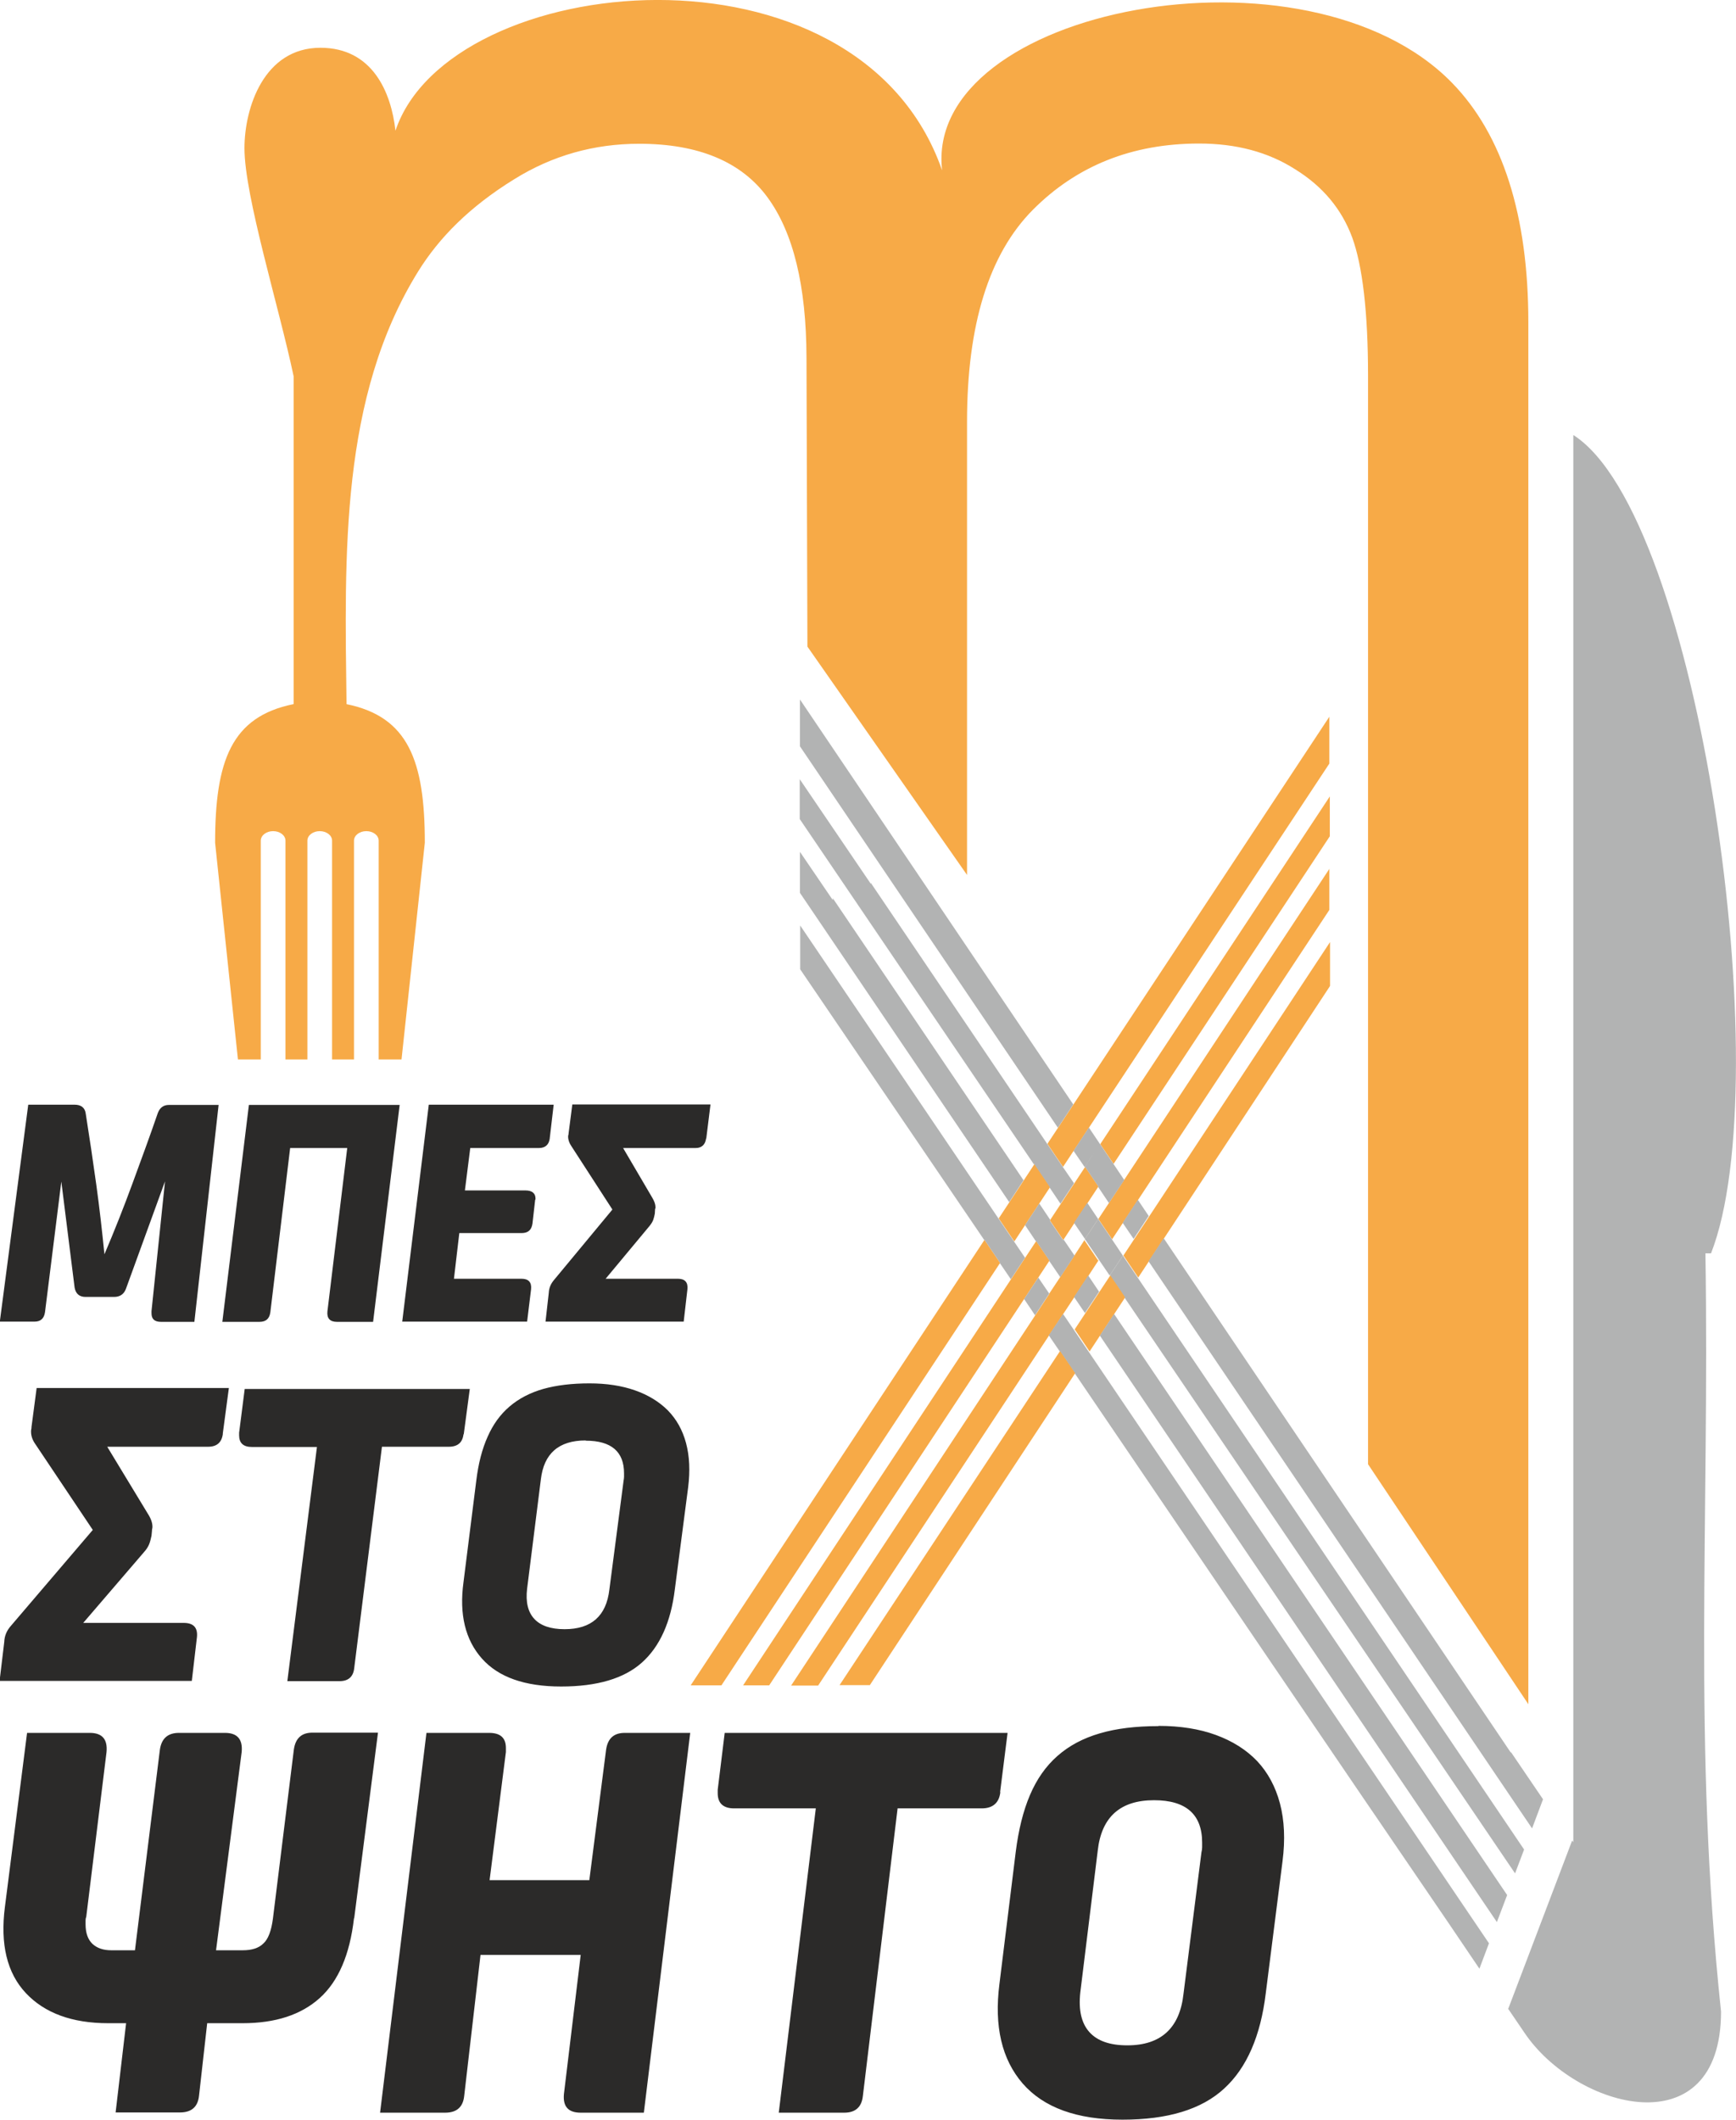
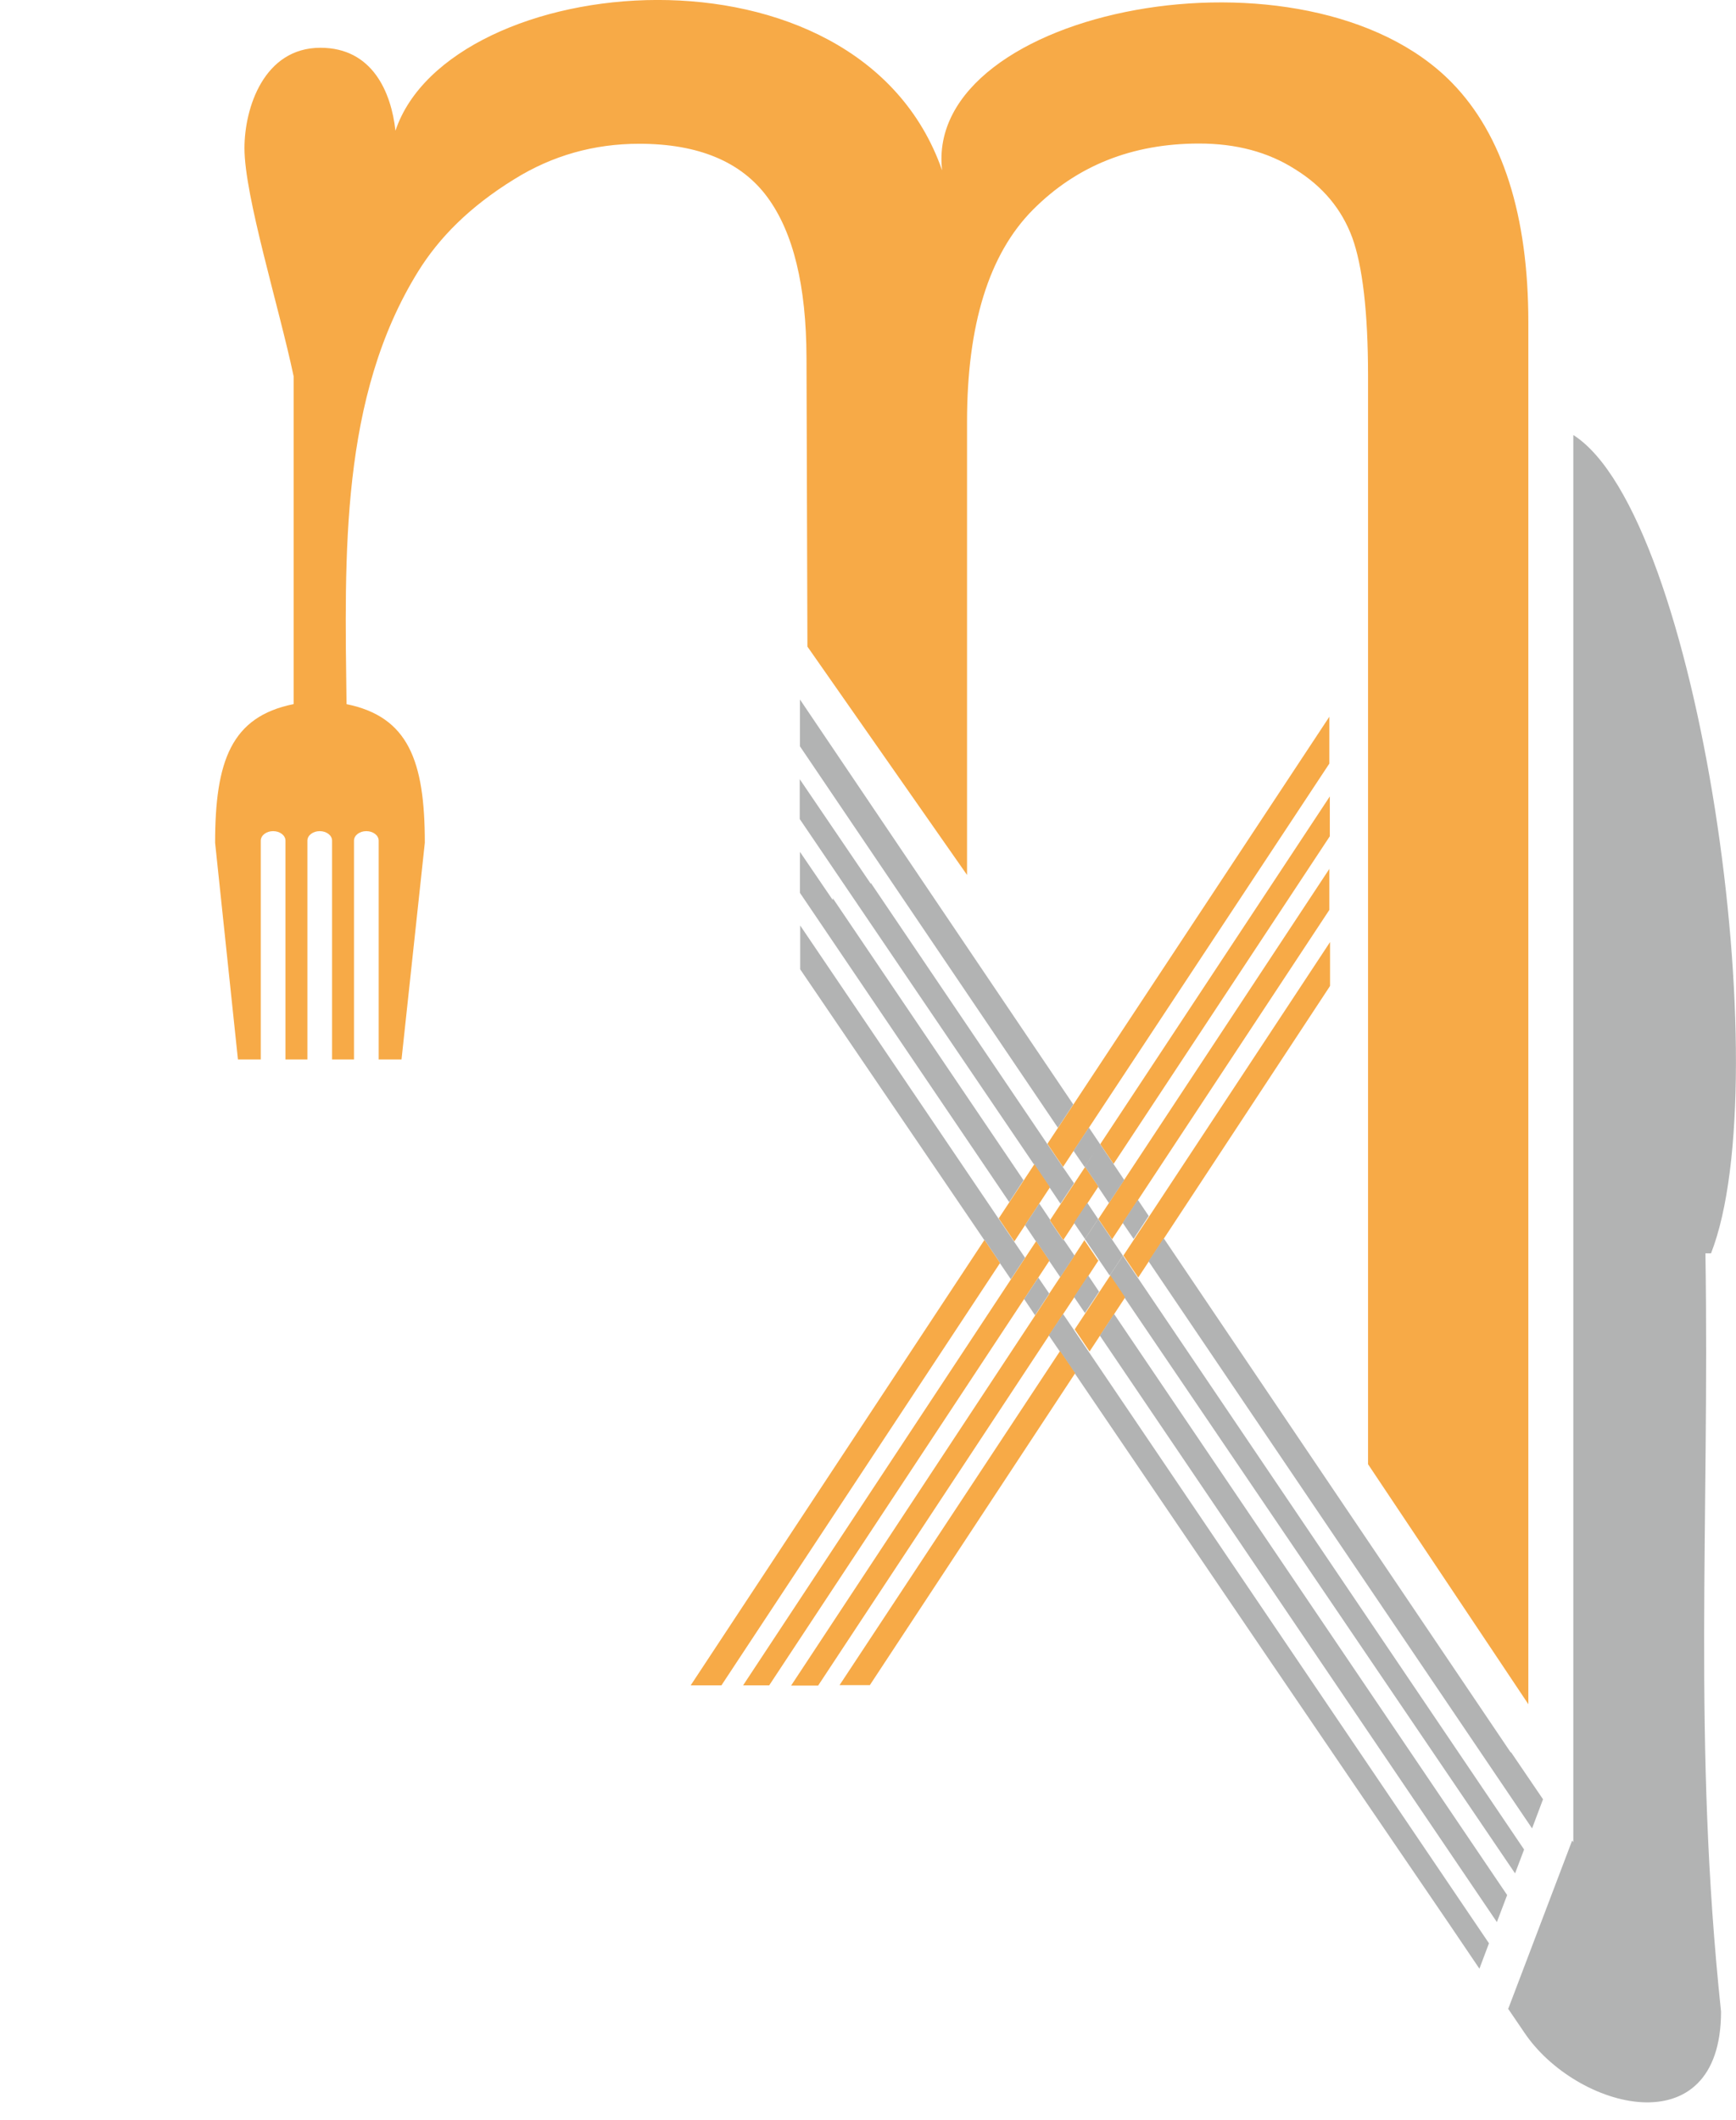
<svg xmlns="http://www.w3.org/2000/svg" xml:space="preserve" width="28.84mm" height="35.214mm" version="1.1" style="shape-rendering:geometricPrecision; text-rendering:geometricPrecision; image-rendering:optimizeQuality; fill-rule:evenodd; clip-rule:evenodd" viewBox="0 0 7.45 9.097">
  <defs>
    <style type="text/css">
   
    .fil0 {fill:#2B2A29}
    .fil1 {fill:#F7AA47}
    .fil2 {fill:#B2B3B3}
   
  </style>
  </defs>
  <g id="Layer_x0020_1">
-     <path class="fil0" d="M1.519 8.233c-0.018,0.156 -0.067,0.27 -0.147,0.342 -0.08,0.072 -0.19,0.108 -0.331,0.108l-0.152 0 -0.035 0.311c-0.005,0.048 -0.032,0.072 -0.082,0.072l-0.276 0 0.045 -0.383 -0.077 0c-0.154,0 -0.272,-0.043 -0.353,-0.129 -0.081,-0.086 -0.111,-0.21 -0.09,-0.371l0.095 -0.746 0.269 0c0.053,0 0.077,0.027 0.072,0.082l-0.087 0.707c-0.002,0.005 -0.003,0.01 -0.003,0.016 0,0.006 0,0.011 0,0.016 0,0.038 0.01,0.066 0.03,0.085 0.02,0.018 0.046,0.027 0.08,0.027l0.102 0 0.107 -0.861c0.007,-0.048 0.034,-0.072 0.082,-0.072l0.197 0c0.053,0 0.077,0.027 0.072,0.082l-0.11 0.851 0.115 0c0.038,0 0.068,-0.009 0.088,-0.029 0.021,-0.019 0.034,-0.054 0.041,-0.106l0.09 -0.727c0.007,-0.048 0.033,-0.072 0.08,-0.072l0.281 0 -0.102 0.796zm1.244 0.834l-0.271 0c-0.053,0 -0.077,-0.026 -0.072,-0.08l0.072 -0.597 -0.43 0 -0.07 0.605c-0.005,0.048 -0.032,0.072 -0.082,0.072l-0.279 0 0.199 -1.63 0.269 0c0.048,0 0.072,0.021 0.072,0.065l0 0.017 -0.07 0.55 0.428 0 0.072 -0.56c0.007,-0.048 0.033,-0.072 0.08,-0.072l0.281 0 -0.199 1.63zm1.53 -1.376c-0.005,0.046 -0.032,0.07 -0.08,0.07l-0.361 0 -0.149 1.234c-0.005,0.048 -0.032,0.072 -0.08,0.072l-0.281 0 0.159 -1.306 -0.351 0c-0.046,0 -0.07,-0.022 -0.07,-0.065l0 -0.015 0.03 -0.244 1.214 0 -0.032 0.254zm0.679 -0.284c0.093,0 0.175,0.013 0.246,0.039 0.071,0.026 0.13,0.063 0.177,0.112 0.046,0.049 0.079,0.11 0.098,0.182 0.019,0.072 0.023,0.155 0.011,0.248l-0.072 0.567c-0.022,0.182 -0.081,0.319 -0.178,0.408 -0.097,0.09 -0.243,0.134 -0.437,0.134 -0.196,0 -0.338,-0.052 -0.428,-0.155 -0.09,-0.104 -0.123,-0.246 -0.1,-0.427l0.07 -0.567c0.012,-0.095 0.032,-0.176 0.061,-0.244 0.029,-0.068 0.068,-0.124 0.118,-0.168 0.05,-0.044 0.11,-0.076 0.182,-0.097 0.071,-0.021 0.155,-0.031 0.251,-0.031zm-0.02 0.319c-0.144,0 -0.225,0.072 -0.241,0.216l-0.075 0.61c-0.008,0.075 0.005,0.131 0.039,0.169 0.034,0.038 0.088,0.057 0.163,0.057 0.144,0 0.225,-0.074 0.241,-0.221l0.077 -0.607c0.002,-0.008 0.003,-0.016 0.003,-0.022 0,-0.007 0,-0.013 0,-0.02 0,-0.121 -0.069,-0.182 -0.206,-0.182zm-4.117 -2.053l-0.144 0c-0.028,0 -0.041,-0.012 -0.041,-0.037l0 -0.009 0.058 -0.557 -0.168 0.462c-0.009,0.023 -0.026,0.034 -0.051,0.034l-0.122 0c-0.026,0 -0.042,-0.013 -0.047,-0.04l-0.057 -0.455 -0.07 0.56c-0.004,0.028 -0.019,0.041 -0.045,0.041l-0.149 -0 0.122 -0.931 0.199 0c0.028,0 0.045,0.013 0.048,0.04 0.016,0.101 0.031,0.202 0.045,0.303 0.014,0.101 0.025,0.2 0.035,0.299 0.043,-0.101 0.083,-0.202 0.12,-0.303 0.037,-0.101 0.074,-0.201 0.109,-0.303 0.009,-0.024 0.025,-0.035 0.048,-0.035l0.213 0 -0.104 0.931zm0.766 0l-0.155 0c-0.03,0 -0.044,-0.015 -0.041,-0.045l0.085 -0.701 -0.245 0 -0.085 0.705c-0.004,0.028 -0.019,0.041 -0.047,0.041l-0.159 -0 0.114 -0.931 0.647 0 -0.114 0.931zm0.758 -0.786c-0.004,0.026 -0.019,0.04 -0.047,0.04l-0.294 0 -0.023 0.182 0.26 0c0.028,0 0.043,0.012 0.043,0.035 0,0.002 -0,0.004 -0.001,0.005 -0.001,0.002 -0.001,0.003 -0.001,0.005l-0.011 0.097c-0.004,0.028 -0.019,0.041 -0.047,0.041l-0.267 0 -0.023 0.196 0.29 0c0.03,0 0.044,0.015 0.041,0.045l-0.017 0.139 -0.536 0 0.114 -0.931 0.536 0 -0.017 0.145zm0.671 0c-0.004,0.026 -0.019,0.04 -0.045,0.04l-0.311 0 0.125 0.213c0.009,0.015 0.014,0.029 0.014,0.041 0,0.002 -0,0.004 -0.001,0.006 -0.001,0.002 -0.001,0.004 -0.001,0.006l-0.001 0.016c-0.002,0.01 -0.004,0.019 -0.007,0.027 -0.003,0.008 -0.008,0.016 -0.016,0.026l-0.188 0.226 0.31 0c0.03,0 0.044,0.015 0.041,0.045l-0.016 0.139 -0.593 0 0.014 -0.124c0.001,-0.02 0.008,-0.037 0.021,-0.053l0.252 -0.304 -0.176 -0.272c-0.009,-0.013 -0.014,-0.027 -0.014,-0.041 0,-0.002 0,-0.004 0.001,-0.007 0.001,-0.003 0.001,-0.005 0.001,-0.007l0.016 -0.124 0.593 0 -0.018 0.145zm-2.074 1.268c-0.005,0.036 -0.026,0.054 -0.063,0.054l-0.433 0 0.174 0.287c0.013,0.02 0.02,0.039 0.02,0.056 0,0.003 -0,0.005 -0.001,0.009 -0.001,0.003 -0.001,0.006 -0.001,0.009l-0.002 0.021c-0.003,0.014 -0.006,0.026 -0.01,0.036 -0.004,0.01 -0.011,0.022 -0.022,0.034l-0.261 0.304 0.431 0c0.042,0 0.061,0.02 0.057,0.061l-0.022 0.188 -0.825 0 0.02 -0.167c0.001,-0.027 0.011,-0.05 0.03,-0.071l0.35 -0.41 -0.245 -0.366c-0.013,-0.018 -0.02,-0.036 -0.02,-0.056 0,-0.003 0,-0.006 0.001,-0.01 0.001,-0.004 0.001,-0.007 0.001,-0.01l0.022 -0.167 0.825 0 -0.026 0.195zm1.033 0c-0.004,0.036 -0.025,0.054 -0.063,0.054l-0.287 0 -0.119 0.95c-0.004,0.037 -0.025,0.056 -0.063,0.056l-0.224 0 0.127 -1.005 -0.279 0c-0.037,0 -0.055,-0.017 -0.055,-0.05l0 -0.011 0.024 -0.188 0.966 0 -0.026 0.195zm0.54 -0.218c0.074,0 0.139,0.01 0.196,0.03 0.057,0.02 0.104,0.049 0.141,0.086 0.037,0.038 0.063,0.084 0.078,0.14 0.015,0.056 0.018,0.119 0.009,0.191l-0.057 0.437c-0.017,0.14 -0.064,0.245 -0.141,0.314 -0.077,0.069 -0.193,0.103 -0.347,0.103 -0.156,0 -0.269,-0.04 -0.34,-0.12 -0.071,-0.08 -0.098,-0.189 -0.079,-0.328l0.055 -0.437c0.009,-0.073 0.025,-0.135 0.049,-0.188 0.023,-0.052 0.054,-0.095 0.094,-0.129 0.04,-0.034 0.088,-0.059 0.144,-0.075 0.057,-0.016 0.123,-0.024 0.2,-0.024zm-0.016 0.245c-0.115,0 -0.179,0.056 -0.192,0.167l-0.059 0.469c-0.007,0.058 0.004,0.101 0.031,0.13 0.027,0.029 0.07,0.044 0.13,0.044 0.115,0 0.179,-0.057 0.192,-0.17l0.061 -0.467c0.001,-0.006 0.002,-0.012 0.002,-0.017 0,-0.005 0,-0.01 0,-0.015 0,-0.093 -0.055,-0.14 -0.164,-0.14z" />
    <path class="fil1" d="M1.259 3.022c-0.266,0.054 -0.336,0.243 -0.336,0.595l0.098 0.93 0.098 0 0 -0.939c0,-0.023 0.024,-0.041 0.053,-0.041 0.029,-0 0.053,0.018 0.053,0.041l0 0.939 0.094 0 0 -0.939c0,-0.023 0.024,-0.041 0.053,-0.041 0.029,-0 0.053,0.018 0.053,0.041l0 0.939 0.094 0 0 -0.939c0,-0.023 0.024,-0.041 0.053,-0.041 0.029,-0 0.053,0.018 0.053,0.041l0 0.939 0.098 0 0.1 -0.93c0,-0.352 -0.071,-0.541 -0.336,-0.595 -0.008,-0.643 -0.028,-1.317 0.308,-1.858 0.089,-0.143 0.219,-0.276 0.412,-0.395 0.164,-0.102 0.343,-0.152 0.536,-0.152 0.254,0 0.438,0.077 0.55,0.229 0.112,0.152 0.167,0.382 0.168,0.687l0.004 1.242 0.685 0.98 0 -1.944c0,-0.417 0.094,-0.721 0.283,-0.911 0.188,-0.189 0.426,-0.284 0.713,-0.284 0.158,0 0.296,0.036 0.413,0.111 0.119,0.074 0.199,0.171 0.244,0.292 0.044,0.121 0.068,0.319 0.068,0.593l0 4.672 0.688 1.03 0 -5.93c0,-0.461 -0.111,-0.806 -0.327,-1.028 -0.622,-0.639 -2.269,-0.321 -2.189,0.375 -0.361,-1.034 -2.116,-0.859 -2.346,-0.17 -0.018,-0.164 -0.098,-0.356 -0.322,-0.356 -0.242,0 -0.326,0.257 -0.326,0.431 0,0.206 0.148,0.68 0.211,0.979l0 1.406zm3.236 1.887l1.21 -1.833 0 0.201 -1.143 1.731 -0.067 -0.099zm-1.399 2.324l-0.132 0 1.261 -1.912 0.067 0.099 -1.196 1.813zm1.19 -2.004l0.154 -0.234 0.067 0.099 -0.154 0.234 -0.067 -0.099zm0.22 0.008l0.193 -0.293 -0.042 0.064 0.057 0.084 -0.151 0.23 -0.057 -0.084zm-0.003 0.316l-0.059 0.09 -1.049 1.591 0.116 0 0.992 -1.504 0.06 -0.091 0.047 -0.071 0.058 -0.088 0.045 -0.069 0.06 -0.092 -0.059 -0.087 -0.06 0.091 0.059 0.087 0.06 -0.092 0.932 -1.413 0 -0.176 -0.991 1.502 -0.06 0.091 -0.045 0.069 -0.058 0.088 -0.047 0.071 -0.001 0.002zm-0.071 0.078l0.06 -0.092 -0.06 0.092zm-1.13 1.602l-0.113 0 1.258 -1.907 0.057 0.084 -1.203 1.823zm1.42 -2.323l0.985 -1.492 0 0.171 -0.928 1.406 -0.057 -0.084zm0.985 -0.677l-0.846 1.286 0.024 -0.036 -0.064 -0.095 -0.055 0.083 0.064 0.095 -0.154 0.234 -0.064 -0.095 -0.059 0.09 1.155 -1.752 0 0.188zm-1.092 1.659l-0.882 1.34 -0.13 0 0.947 -1.435 0.065 0.095z" />
    <path class="fil2" d="M6.473 8.622l0.068 0.1c0.221,0.331 0.845,0.499 0.845,-0.089 -0.122,-1.151 -0.049,-2.094 -0.067,-3.254l0.024 0c0.292,-0.746 -0.05,-3.168 -0.591,-3.512l0 2.88 0 3.142c0,0.007 0,0.014 0,0.021l-0 -0 -0 -0.004 -0.005 -0.007 -0.275 0.724zm-0.26 -0.374l0.136 0.201 0.041 -0.109 -1.781 -2.632 -0.059 0.089 0.059 -0.089 -0.047 -0.069 -0.06 0.09 -0.001 0.002 0.047 0.069 0.001 -0.002 0.065 0.095 -0.001 0.002c0.552,0.813 1.115,1.643 1.6,2.353zm-1.71 -2.696l-0.047 -0.069 -0.061 0.092 0.037 0.055 0.06 -0.09 -0.06 0.09 0.01 0.015 0.001 -0.002 0.059 -0.09 0.001 -0.001zm-0.104 -0.154l-0.965 -1.426 0 0.188c0.247,0.363 0.514,0.756 0.79,1.162l0.001 -0.001 0.067 0.099 -0.001 0.001 0.047 0.069 0.061 -0.092zm2.069 2.735l-1.687 -2.494 -0.061 0.093 1.704 2.517 0.044 -0.116zm-1.751 -2.589l-0.047 -0.07 -0.002 0.003 -0.058 0.088 -0.001 0.001 0.047 0.069 0.061 -0.092zm-0.106 -0.156l-0.047 -0.069 -0.002 0.003 -0.057 -0.084 0.002 -0.003 -0.047 -0.07 -0.061 0.093 0.047 0.07 0.001 -0.001 0.057 0.084 -0.001 0.001 0.047 0.069 0.001 -0.001 0.058 -0.088 0.002 -0.003zm-0.218 -0.322l-0.819 -1.211 0 0.008 -0.141 -0.207 0 0.176 0.898 1.327 0.061 -0.093zm2.148 2.872l-1.658 -2.454 -0.024 0.036 0.024 -0.036 -0.064 -0.095 -0.055 0.083 0.064 0.095 -0.002 0.002 1.676 2.471 0.039 -0.103zm-1.722 -2.549l-0.047 -0.07 -0.057 0.086 0.047 0.069 0.057 -0.086zm-0.047 -0.07l-0.059 -0.087 -0.057 0.086 0.059 0.087 0.057 -0.086zm-0.059 -0.087l-0.047 -0.07 -0.057 0.086 0.047 0.069 0.057 -0.086zm-0.104 -0.154l-0.048 -0.07 -0.067 -0.099 0 -0 -0.757 -1.12 0 0.004 -0.305 -0.449 0 0.171 1.005 1.482 0.001 -0.002 0.067 0.099 -0.001 0.002 0.047 0.07 0.057 -0.086zm2.013 2.644l-0.138 -0.203 0 0.003 -1.49 -2.208 -0.065 0.099 1.646 2.434 0.047 -0.125zm-1.692 -2.503l-0.047 -0.07 -0.065 0.099 0.047 0.069 0.065 -0.099zm-0.106 -0.156l-0.047 -0.07 0 0 -0.057 -0.084 0 -0 -0.047 -0.07 -0.066 0.1 0.048 0.07 0.043 -0.066 -0.042 0.064 0.057 0.084 -0.001 0.002 0.047 0.07 0.066 -0.099zm-0.218 -0.323l-1.173 -1.738 0 0.201 1.107 1.637 0.066 -0.1z" />
  </g>
</svg>